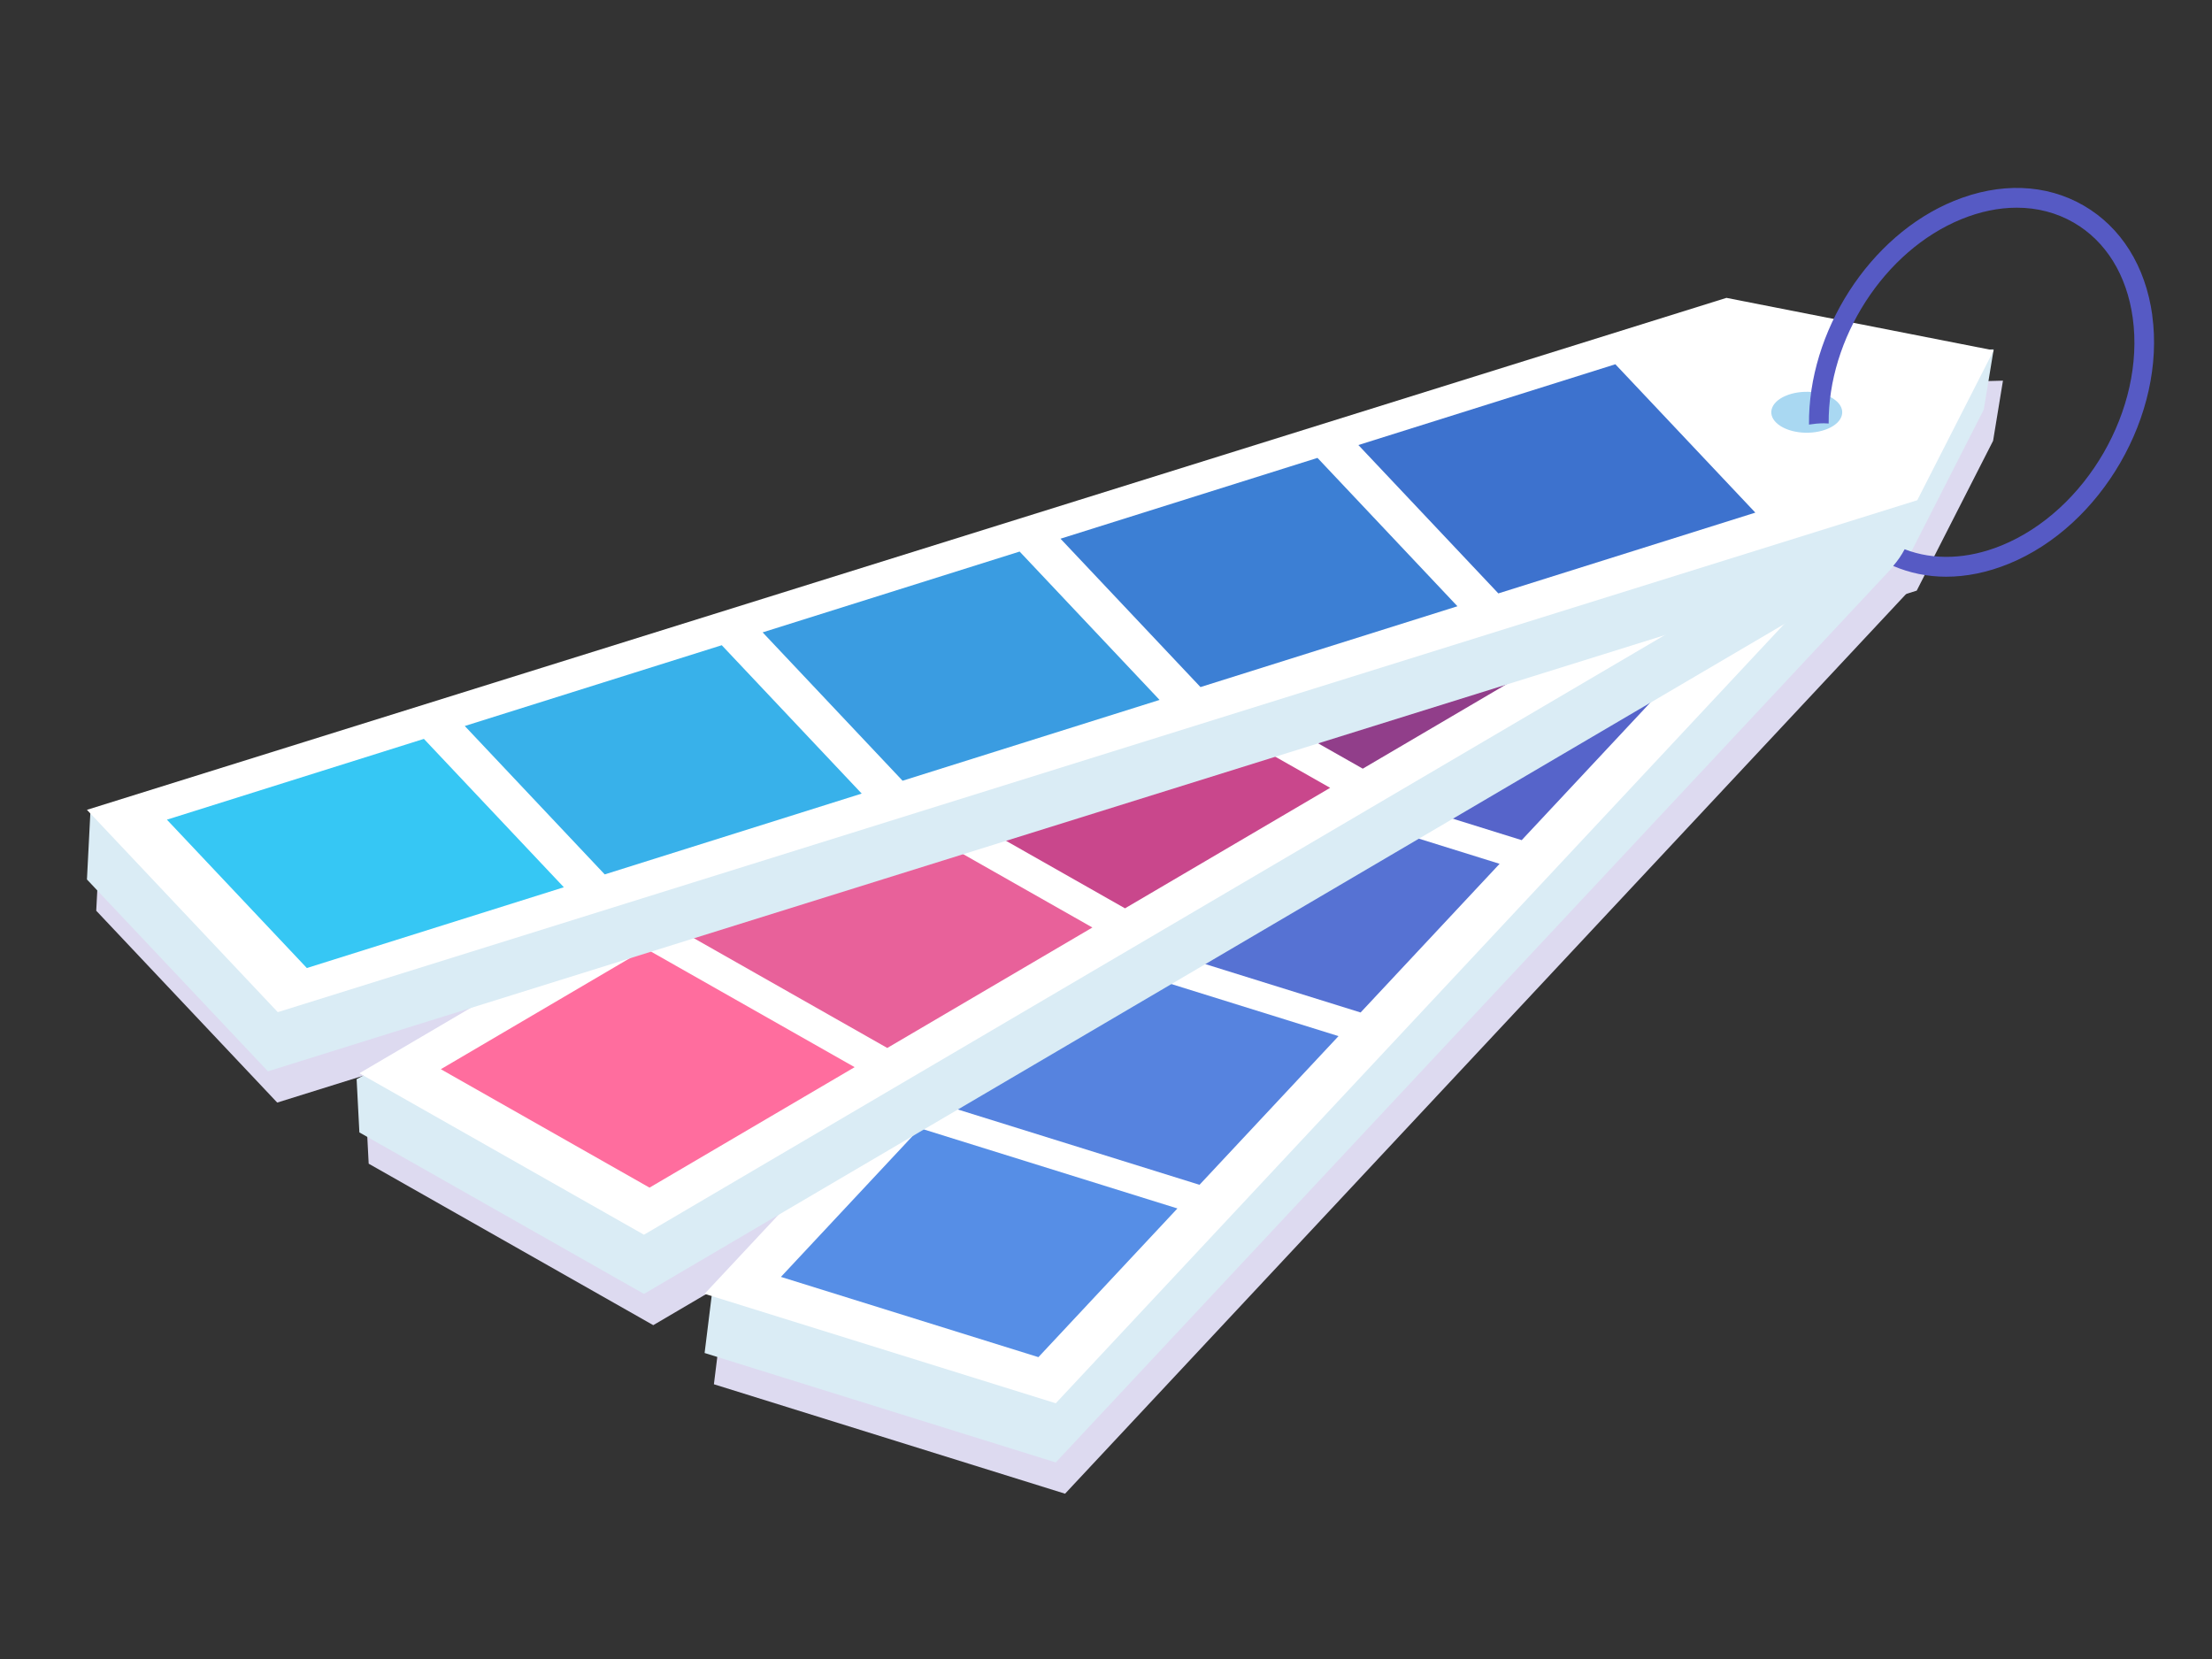
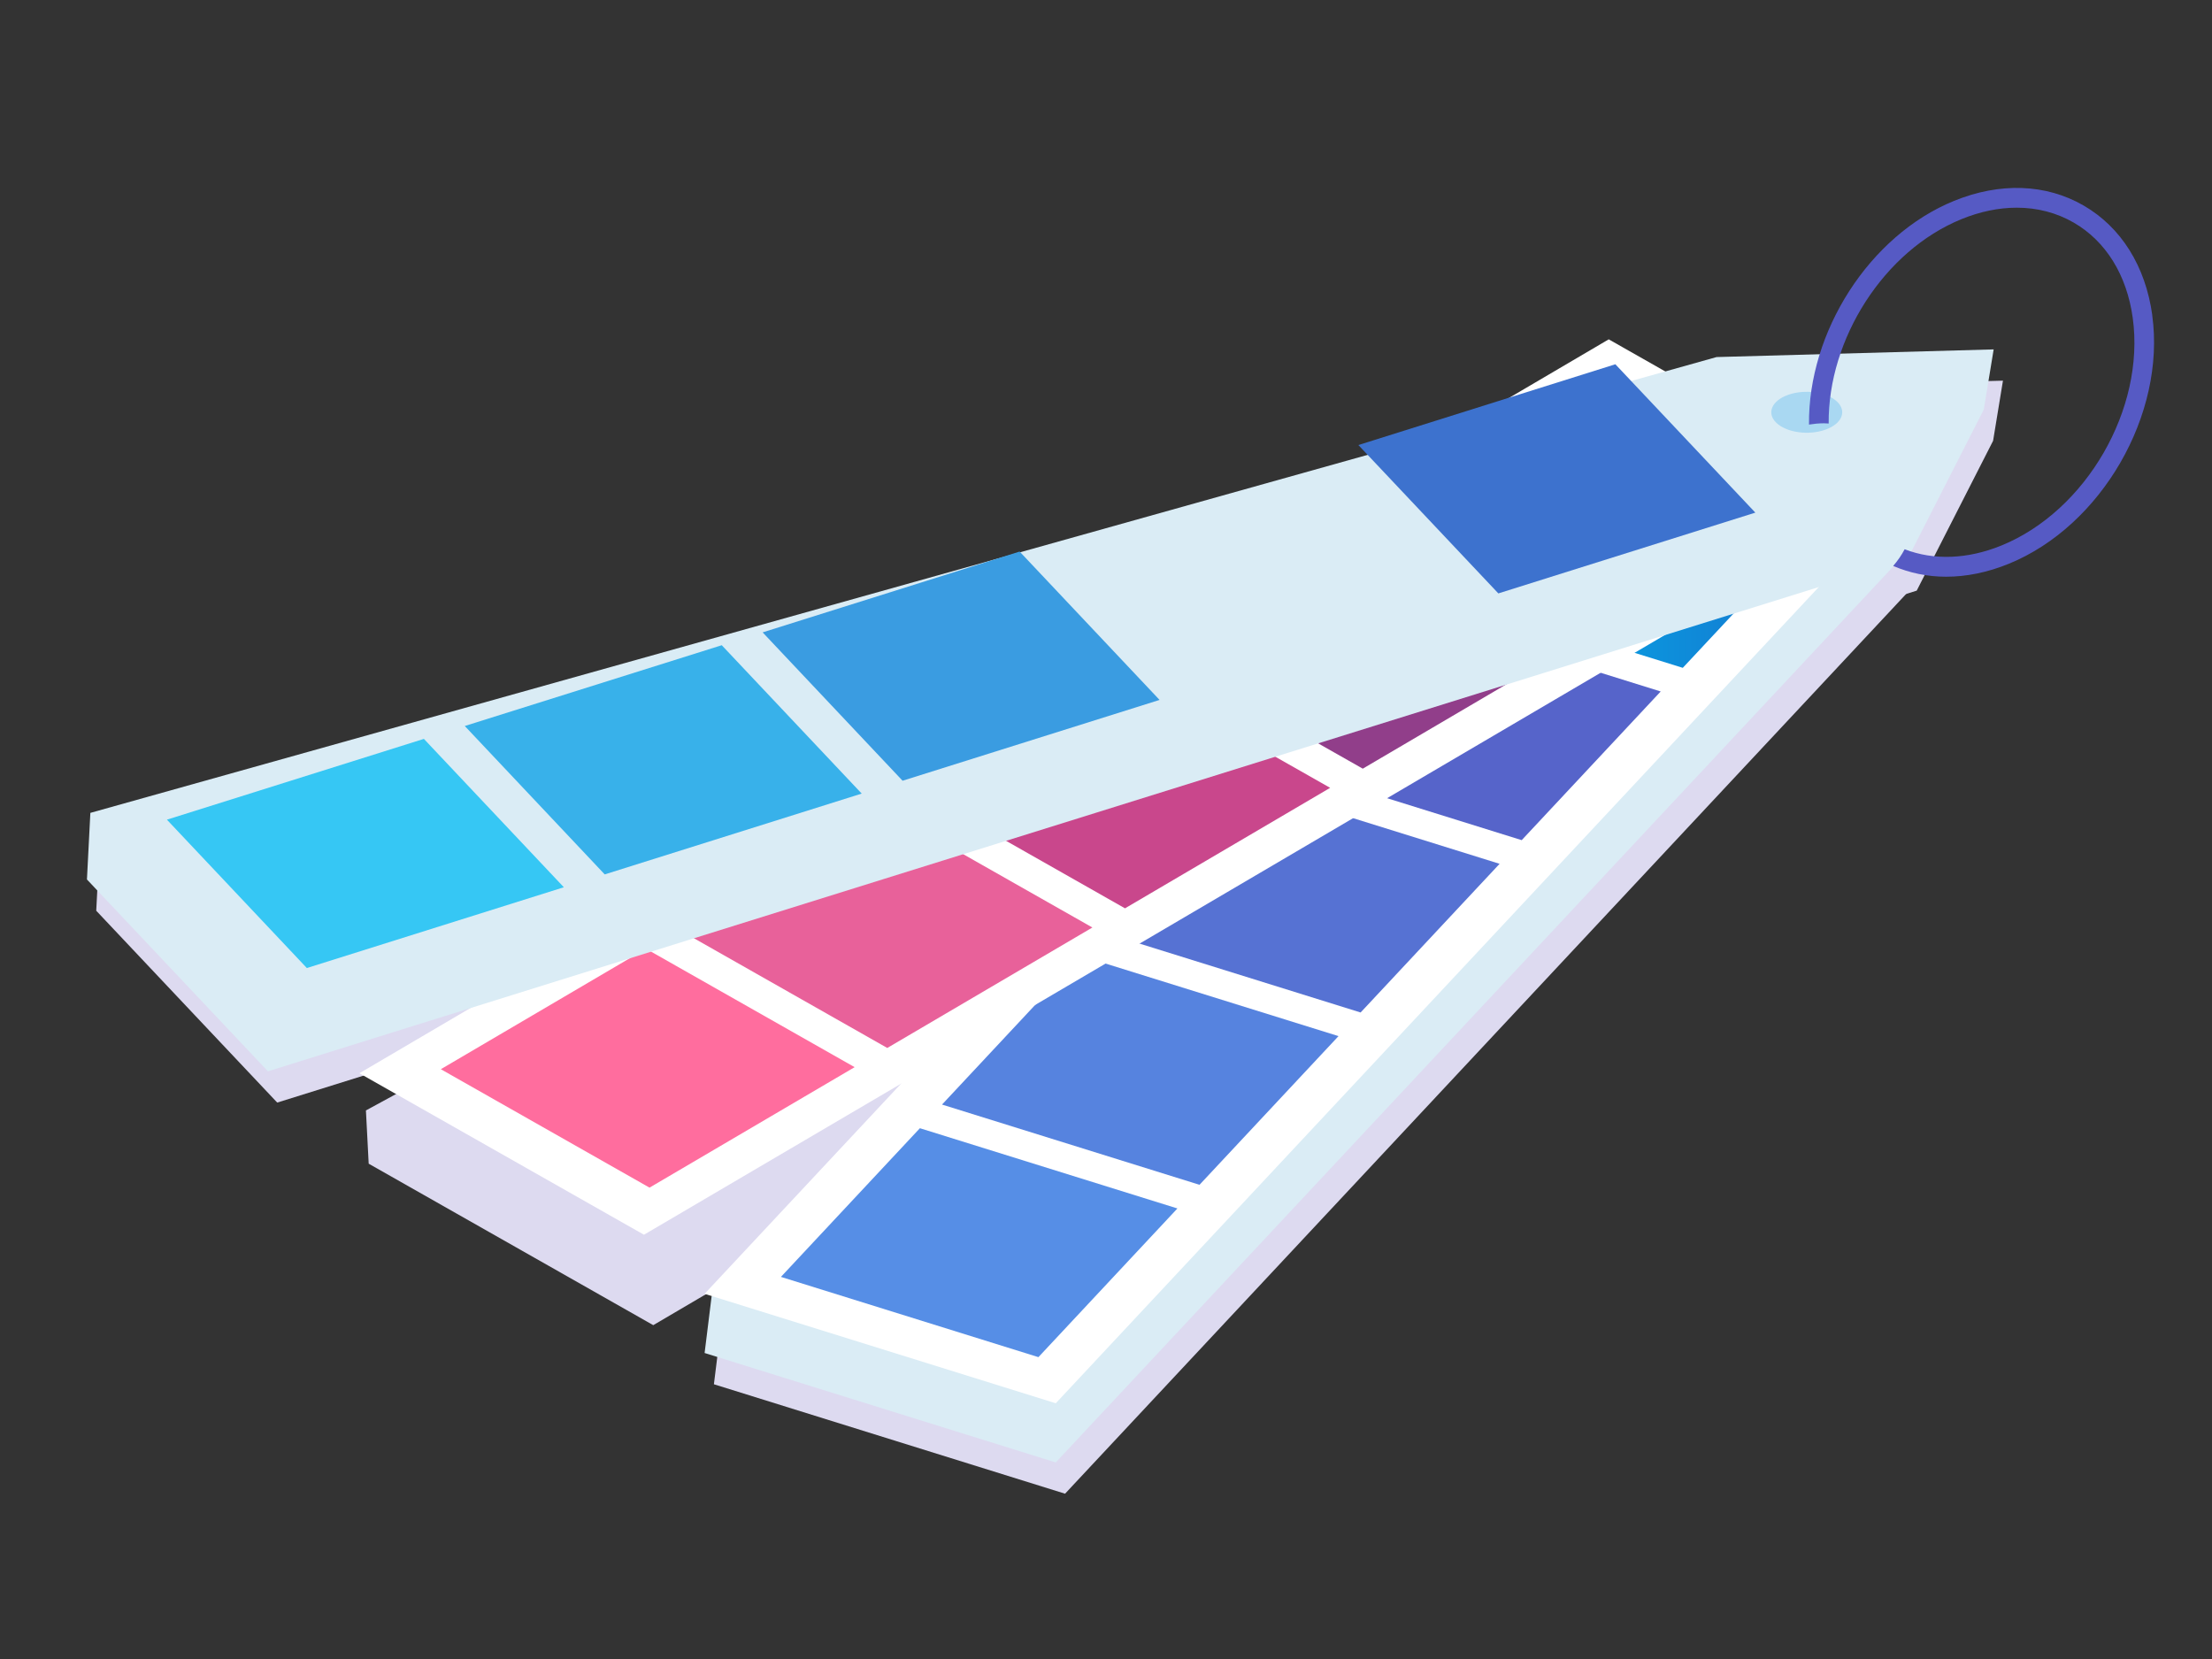
<svg xmlns="http://www.w3.org/2000/svg" viewBox="0 0 704 528">
  <rect x="0" y="0" width="704" height="528" fill="#333333" stroke="none" />
  <defs>
    <style>
      .cls-1 {
        fill: #a9d8f2;
      }

      .cls-2 {
        fill: #3d72ce;
      }

      .cls-3 {
        fill: #38b1ea;
      }

      .cls-4 {
        fill: #c9478c;
      }

      .cls-5 {
        fill: #dddaf0;
      }

      .cls-6 {
        fill: #fff;
      }

      .cls-7 {
        fill: #ff6d9e;
      }

      .cls-8 {
        fill: #568ee6;
      }

      .cls-9 {
        fill: #e8619a;
      }

      .cls-10 {
        fill: #5672d3;
      }

      .cls-11 {
        isolation: isolate;
      }

      .cls-12 {
        fill: #36c7f4;
      }

      .cls-13 {
        fill: #e86d6e;
      }

      .cls-14 {
        fill: #3a9ce1;
      }

      .cls-15 {
        fill: #913e8a;
      }

      .cls-16 {
        fill: #daecf5;
      }

      .cls-17 {
        fill: #5664ca;
      }

      .cls-18 {
        mix-blend-mode: multiply;
      }

      .cls-19 {
        fill: #565ac4;
      }

      .cls-20 {
        fill: #5683df;
      }

      .cls-21 {
        fill: url(#linear-gradient);
      }

      .cls-22 {
        fill: #3c7fd4;
      }
    </style>
    <linearGradient id="linear-gradient" x1="453.62" y1="176.12" x2="579.81" y2="176.12" gradientUnits="userSpaceOnUse">
      <stop offset="0" stop-color="#00baee" />
      <stop offset="1" stop-color="#1673ce" />
    </linearGradient>
  </defs>
  <g class="cls-11">
    <g id="Layer_1">
      <g>
        <g>
          <g class="cls-18">
            <polygon class="cls-5" points="31.72 268.66 549.28 123.59 637.47 121.15 634.33 140.29 610.02 187.98 88.23 350.91 30.63 289.85 31.72 268.66" />
            <polygon class="cls-5" points="117.34 370.36 116.46 353.41 514.96 136.78 605.53 188.18 207.91 421.75 117.34 370.36" />
            <polygon class="cls-5" points="227.21 440.56 229.45 422.46 496.63 152.36 608.39 187.18 338.97 475.39 227.21 440.56" />
          </g>
          <polygon class="cls-16" points="224.25 430.61 226.49 412.51 493.67 142.41 605.43 177.23 336.01 465.44 224.25 430.61" />
          <polygon class="cls-6" points="224.25 411.78 493.67 123.58 605.43 158.4 336.01 446.61 224.25 411.78" />
          <polygon class="cls-21" points="453.62 187.01 497.85 139.69 579.81 165.23 535.57 212.55 453.62 187.01" />
          <polygon class="cls-17" points="402.35 241.85 446.58 194.54 528.54 220.07 484.3 267.39 402.35 241.85" />
          <polygon class="cls-10" points="351.08 296.7 395.31 249.38 477.27 274.92 433.03 322.24 351.08 296.7" />
          <polygon class="cls-20" points="299.81 351.54 344.04 304.23 426 329.76 381.76 377.08 299.81 351.54" />
          <polygon class="cls-8" points="248.54 406.39 292.77 359.07 374.73 384.61 330.49 431.93 248.54 406.39" />
        </g>
        <g>
-           <polygon class="cls-16" points="114.38 360.41 113.5 343.46 512 126.83 602.57 178.23 204.95 411.8 114.38 360.41" />
          <polygon class="cls-6" points="114.38 341.58 512 108 602.57 159.4 204.95 392.97 114.38 341.58" />
          <polygon class="cls-13" points="442.97 162.5 508.25 124.15 574.67 161.84 509.39 200.19 442.97 162.5" />
          <polygon class="cls-15" points="367.3 206.95 432.58 168.6 499 206.29 433.72 244.64 367.3 206.95" />
          <polygon class="cls-4" points="291.63 251.4 356.91 213.05 423.34 250.74 358.05 289.09 291.63 251.4" />
          <polygon class="cls-9" points="215.97 295.84 281.25 257.5 347.67 295.19 282.39 333.53 215.97 295.84" />
          <polygon class="cls-7" points="140.3 340.29 205.58 301.95 272 339.64 206.72 377.98 140.3 340.29" />
        </g>
        <g>
          <polygon class="cls-16" points="28.76 258.71 546.32 113.64 634.51 111.2 631.37 130.34 607.06 178.03 85.27 340.96 27.67 279.9 28.76 258.71" />
-           <polygon class="cls-6" points="27.67 257.74 549.46 94.8 634.51 111.51 610.2 159.2 88.41 322.13 27.67 257.74" />
          <polygon class="cls-2" points="432.32 141.64 514.11 115.93 558.66 163.15 476.87 188.86 432.32 141.64" />
-           <polygon class="cls-22" points="337.52 171.45 419.31 145.73 463.85 192.95 382.07 218.67 337.52 171.45" />
          <polygon class="cls-14" points="242.72 201.26 324.51 175.54 369.05 222.76 287.26 248.48 242.72 201.26" />
          <polygon class="cls-3" points="147.92 231.06 229.71 205.35 274.25 252.57 192.46 278.29 147.92 231.06" />
          <polygon class="cls-12" points="53.12 260.87 134.91 235.16 179.45 282.38 97.66 308.09 53.12 260.87" />
        </g>
        <path class="cls-1" d="M566.05,135.16c-3.78-2.86-2.83-6.95,2.13-9.13,4.96-2.18,12.04-1.63,15.82,1.23,3.78,2.86,2.83,6.95-2.13,9.13-4.96,2.18-12.04,1.63-15.82-1.23Z" />
        <path class="cls-19" d="M685,100.35c-2.15-15.63-9.92-28.04-21.88-34.95-11.96-6.91-26.6-7.43-41.21-1.47-27.08,11.04-46.49,41.81-46.17,71.2,1.53-.24,3.11-.41,4.79-.41.51,0,.98.05,1.47.07-.23-26.87,17.53-54.96,42.28-65.05,5.96-2.43,11.9-3.64,17.58-3.64,6.49,0,12.65,1.58,18.12,4.74,10.25,5.92,16.92,16.7,18.8,30.37,3.97,28.91-14.79,61.39-41.81,72.41-10.81,4.4-21.53,4.76-30.79,1.19-1,1.9-2.23,3.68-3.65,5.31,5.27,2.26,10.94,3.43,16.84,3.43,6.48,0,13.23-1.37,19.96-4.12,29.51-12.03,49.99-47.51,45.65-79.08Z" />
      </g>
    </g>
  </g>
</svg>